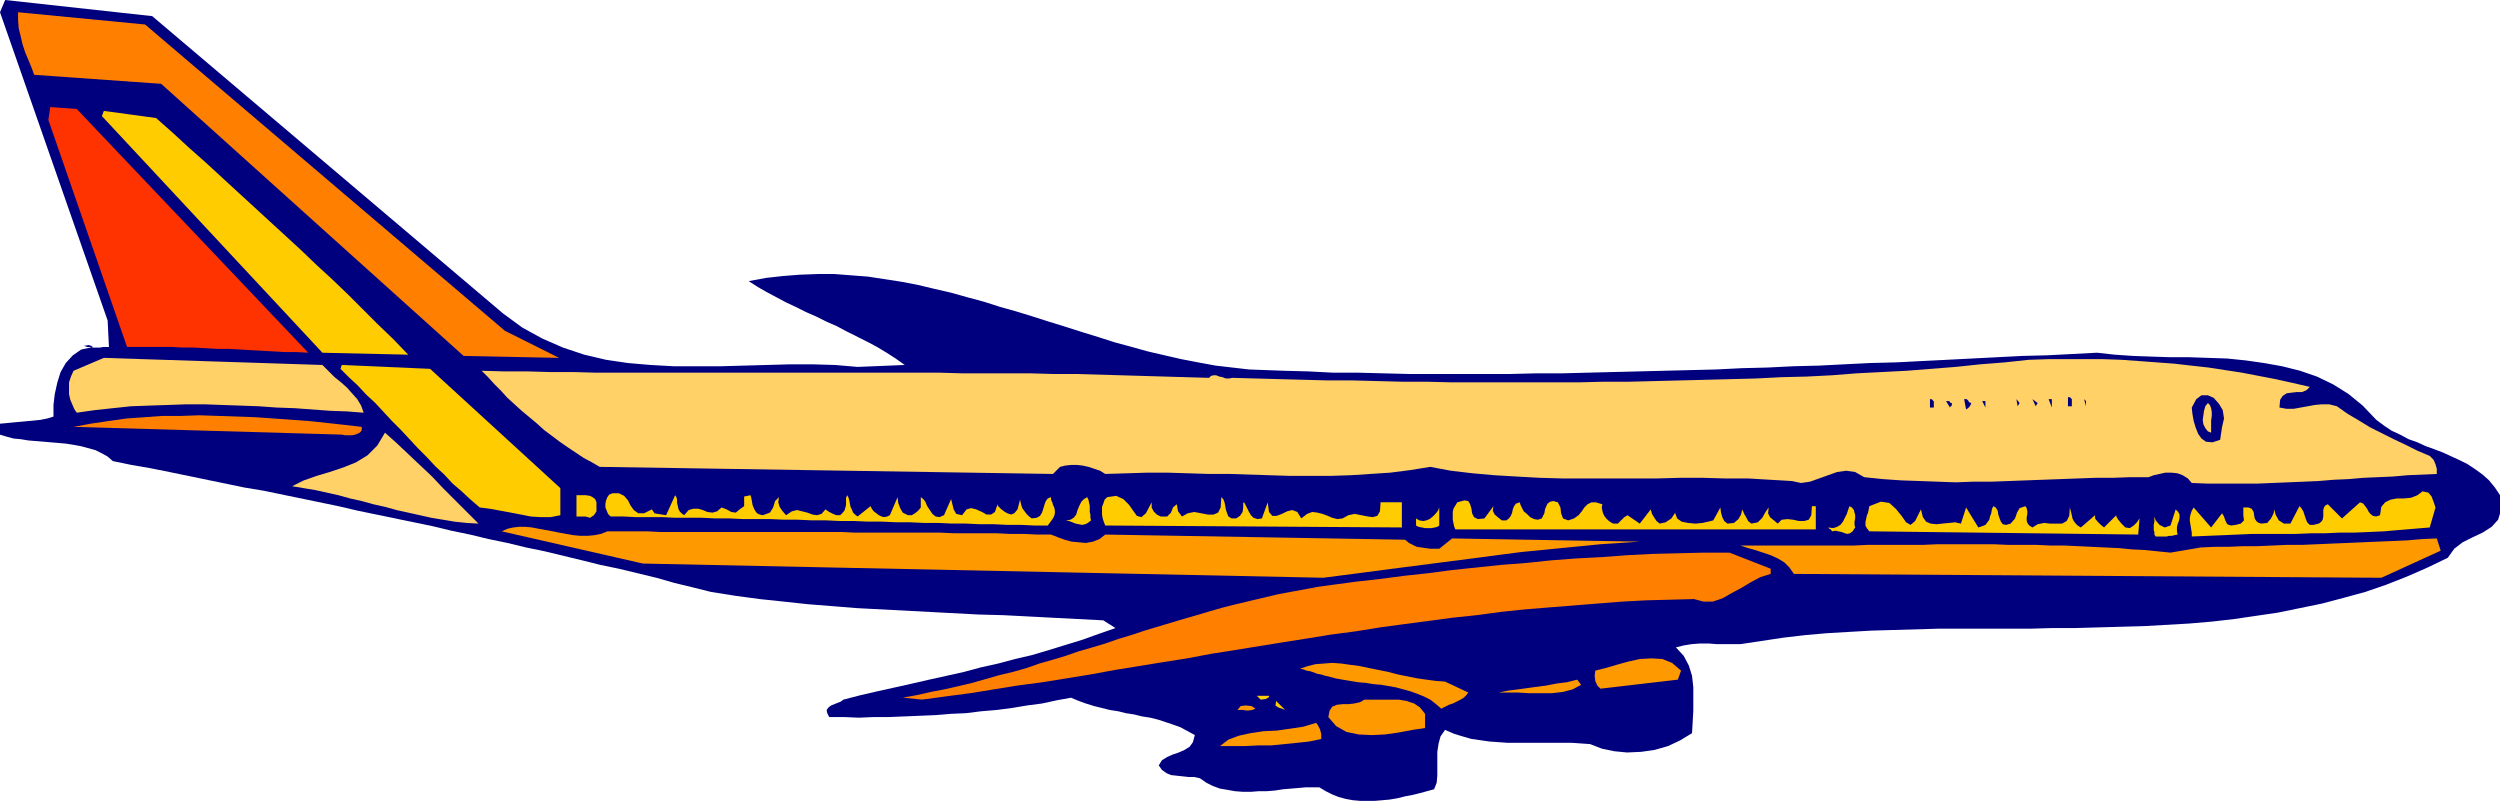
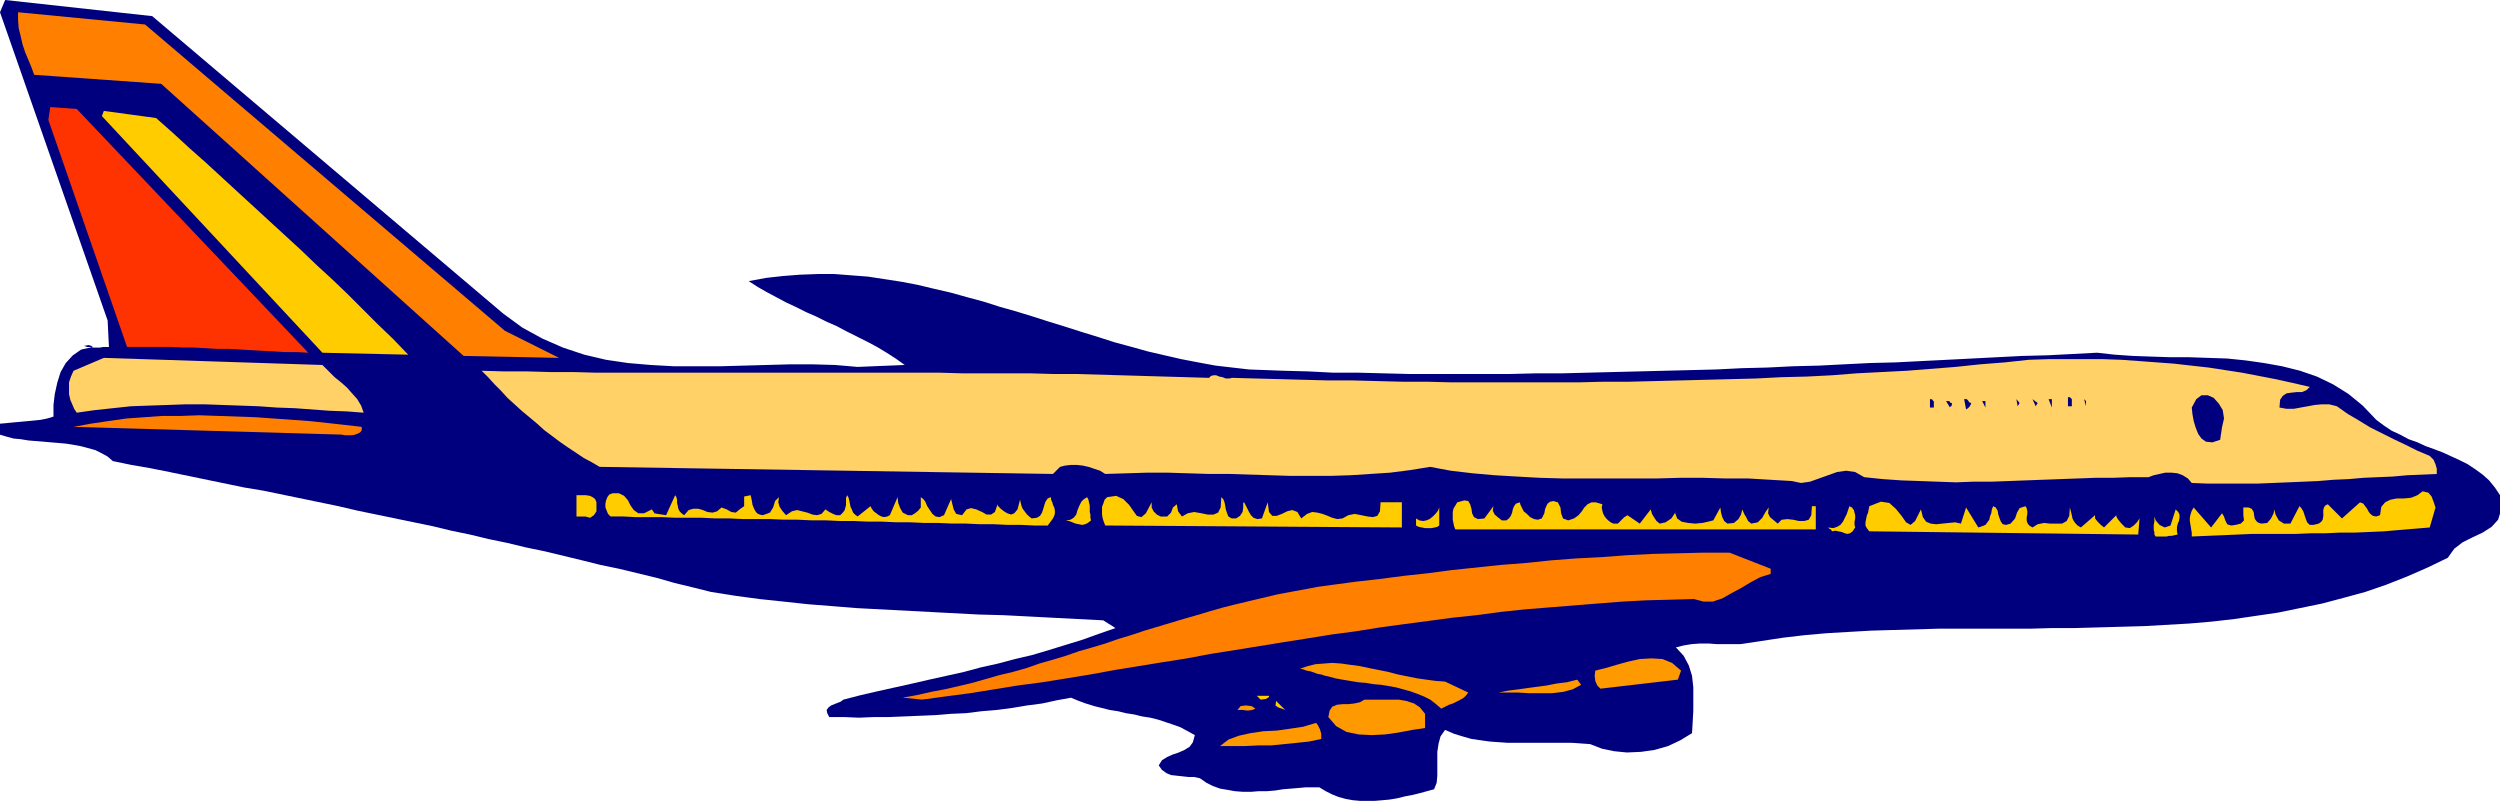
<svg xmlns="http://www.w3.org/2000/svg" fill-rule="evenodd" height="1.242in" preserveAspectRatio="none" stroke-linecap="round" viewBox="0 0 3877 1242" width="3.877in">
  <style>.brush1{fill:#00007f}.pen1{stroke:none}.brush2{fill:#ff7f00}.brush4{fill:#fc0}.brush5{fill:#ffd166}.brush6{fill:#f90}</style>
  <path class="pen1 brush1" d="m780 486 30 22 31 17 32 14 33 11 34 8 34 5 35 3 36 2h72l36-1 36-1 36-1h35l35 1 35 3 73-3-14-10-14-9-15-9-15-8-16-8-16-8-15-8-16-7-16-8-16-7-16-8-15-7-15-8-15-8-14-8-14-9 27-5 27-3 26-2 27-1h26l26 2 26 2 26 4 26 4 26 5 25 6 26 6 25 7 26 7 25 8 25 7 26 8 25 8 26 8 25 8 26 8 25 8 26 7 25 7 26 6 26 6 26 5 27 5 26 3 26 3 27 1 27 1 38 1 39 2h39l39 1 39 1h157l40-1h40l39-1 40-1 40-1 40-1 40-1 40-1 40-2 40-1 40-2 40-1 39-2 40-2 40-1 39-2 40-2 39-2 39-2 39-2 39-1 39-2 38-2 27 3 29 2 28 1 30 1h29l29 1 30 1 29 3 28 4 28 5 28 7 26 9 25 12 24 15 22 18 21 22 12 9 12 8 13 6 13 7 14 5 13 6 14 5 13 5 13 6 13 6 12 6 12 8 11 8 10 9 9 11 8 12 2 22-5 16-10 11-14 9-15 7-16 8-13 10-10 14-31 15-32 14-33 13-32 11-33 9-34 9-34 7-34 7-34 5-34 5-35 4-35 3-35 2-35 2-36 1-35 1-36 1h-35l-35 1h-142l-35 1-35 1-34 1-35 2-34 2-34 3-34 4-33 5-33 5h-36l-13-1h-14l-13 1-12 2-12 3 12 13 8 15 5 16 2 18v36l-1 18-1 17-18 11-19 9-21 6-21 3-22 1-20-2-19-4-18-7-14-1-14-1h-100l-14-1-14-1-14-2-14-2-14-4-13-4-14-6-7 10-3 11-2 13v37l-1 11-4 10-11 3-11 3-12 3-11 2-12 3-12 2-11 1-12 1h-23l-11-1-11-2-11-3-10-4-10-5-10-6h-21l-11 1-12 1-12 1-13 2-12 1h-13l-12 1h-12l-13-1-11-2-12-2-11-4-10-5-10-7-9-2h-9l-9-1-9-1-9-1-7-3-7-5-5-7 5-8 8-5 9-4 9-3 9-4 8-5 5-7 3-11-11-6-11-6-11-4-12-4-12-4-12-3-13-2-12-3-13-2-12-3-13-2-12-3-12-3-13-4-11-4-12-5-22 4-23 5-23 3-24 4-23 3-24 2-24 3-23 1-24 2-24 1-24 1-24 1h-23l-24 1-23-1h-23l-3-6-1-5 3-4 4-3 5-2 5-2 5-2 4-3 27-7 26-6 27-6 27-6 26-6 27-6 27-6 26-7 27-6 26-7 26-6 27-8 26-8 26-8 25-9 26-9-19-12-39-2-39-2-38-2-39-2-38-1-38-2-38-2-38-2-38-2-38-2-37-3-38-3-37-4-38-4-37-5-38-6-28-7-29-7-28-8-29-7-29-7-29-6-28-7-29-7-29-7-29-6-29-7-29-6-29-7-29-6-29-7-29-6-29-6-29-6-29-6-30-7-29-6-29-6-29-6-29-6-30-5-29-6-29-6-29-6-29-6-30-6-29-5-29-6-8-7-9-5-10-5-11-3-11-3-11-2-12-2-11-1-12-1-12-1-12-1-12-1-12-2-11-1-11-3-10-3v-17l11-1 10-1 11-1 11-1 10-1 10-1 10-2 10-3v-18l2-17 4-18 5-16 8-14 11-12 13-9 18-4-3-2-4-1-4 1h-3l5 2h5l5 1h10l5-1h9l-2-41L0 19 8 0l228 25 544 461z" />
  <path class="pen1 brush2" d="m783 513 84 42-148-3-469-422-197-14-4-11-5-12-5-12-4-12-3-13-3-12-1-13V19l197 19 558 475z" />
  <path class="pen1" style="fill:#f30" d="m478 547-18-1h-18l-17-1-18-1-18-1-17-1-18-1h-18l-17-1-18-1h-17l-18-1h-69L75 186l3-20 41 3 359 378z" />
  <path class="pen1 brush4" d="m242 183 26 23 25 23 26 23 25 23 25 23 24 22 25 23 24 22 25 23 24 23 24 22 24 23 23 23 24 24 24 23 23 24-133-3-342-367 3-8 81 11z" />
  <path class="pen1 brush5" d="m500 566 10 10 9 9 10 8 9 8 8 9 8 9 6 10 4 11-26-2-27-1-27-2-27-2-28-1-28-2-28-1-28-1-28-1h-29l-28 1-29 1-28 1-28 3-28 3-28 4-4-6-3-7-3-7-2-9v-18l3-9 4-9 47-20 339 11zm3082 34-5 5-7 3h-8l-9 1-7 1-6 4-4 6-1 12 11 2h11l11-2 11-2 11-2 11-1h11l12 3 17 12 17 10 18 11 18 9 18 9 19 9 18 9 19 8 6 6 3 7 2 7v8l-23 1-23 1-22 2-23 1-23 1-23 2-23 1-24 2-23 1-24 1-24 1-24 1h-75l-26-1-6-7-8-5-8-3-9-1h-10l-9 2-9 2-8 3h-28l-28 1h-27l-27 1-27 1-27 1-27 1-26 1-27 1h-28l-27 1-28-1-27-1-29-1-29-2-29-3-14-8-14-2-14 2-14 5-14 5-14 5-14 2-14-3-34-2-34-2h-35l-35-1h-36l-36 1h-145l-36-1-36-2-34-2-34-3-34-4-32-6-31 5-31 4-31 2-31 2-31 1h-62l-32-1-31-1-31-1h-32l-32-1-32-1h-32l-32 1-33 1-8-5-9-3-9-3-9-2-9-1h-9l-9 1-8 2-11 11-703-11-12-7-13-7-12-8-12-8-13-9-12-9-12-9-11-10-12-10-12-10-11-10-11-10-10-11-10-10-10-11-10-10 35 1h36l35 1h36l36 1h533l35 1h105l35 1h35l35 1 35 1 34 1 34 1 35 1 34 1 3-3 4-1h4l5 2 5 1 5 2h5l5-1 37 1 37 1 37 1 38 1h38l38 1 39 1h38l39 1h195l40-1h39l40-1 39-1 40-1 39-1 39-1 39-2 40-1 39-2 38-3 39-2 39-2 38-3 38-3 38-4 38-3 37-4 30-1h86l28 1 28 2 27 2 27 2 26 3 27 3 26 4 26 4 26 5 26 5 27 6 26 6z" />
-   <path class="pen1 brush4" d="M869 757v42l-15 3h-15l-16-1-15-3-16-3-16-3-16-3-16-2-14-12-14-13-14-12-13-14-14-13-13-14-14-14-13-14-13-14-14-14-13-14-13-14-14-13-13-14-14-13-13-13 2-6 137 6 202 185z" />
  <path class="pen1 brush1" d="m3446 662-3 20-12 4-10-1-7-5-5-7-4-10-3-10-2-11-1-10 7-13 8-6h10l9 4 8 9 6 10 2 13-3 13zm-233-43v11h-6v-14h3l1 1 2 2zm-214 3v10h-6v-13h2l2 1 1 2h1zm58 3-1 3-2 3-2 2-3 2-3-16h4l2 2 2 3 3 1zm72 5-2-11 5 6-3 5zm28 0-5-11 8 6-3 5zm25 2-5-13h5v13zm53-2-3-11 3 3v8zm-208-5v3l-1 2-2 1v1l-6-10h4l2 1 1 2h2zm52 7-5-10h5v10z" />
-   <path class="pen1 brush5" d="m3429 671-5-2-4-5-3-6-1-7 1-7 1-7 2-7 4-5 3 3 2 5 1 6v6l-1 7v19z" />
  <path class="pen1 brush2" d="M561 662v5l-2 3-3 2-5 2-5 1h-11l-5-1-416-12 27-5 27-4 28-4 28-2 28-2h29l28-1 29 1 29 1 29 1 28 2 28 2 28 2 28 3 27 3 26 3z" />
-   <path class="pen1 brush5" d="m742 812-18-1-19-2-18-3-18-3-18-4-18-4-18-4-18-5-18-4-18-5-18-4-18-5-18-4-18-4-18-3-18-3 18-9 20-7 20-6 21-7 20-8 18-11 15-15 12-20 19 17 18 17 18 17 18 17 17 18 18 18 18 18 19 19z" />
  <path class="pen1 brush4" d="m3777 787-9 31-24 2-24 2-23 2-23 1-23 1h-23l-22 1h-22l-23 1h-68l-23 1-23 1-24 1-24 1v-6l-1-6-1-6-1-6v-5l1-5 2-6 3-5 27 31 17-22 3 5 2 6 3 6 6 2 7-1 8-2 5-5-1-8v-12h8l5 2 3 5 1 7 1 4 3 4 3 2 4 1 9-1 6-7 4-8 1-6 2 8 5 9 8 5h10l14-27 3 3 3 5 2 6 2 6 2 5 4 4h6l8-2 4-3 2-3 1-5v-10l1-4 2-3 4-2 22 22 28-25 5 2 3 4 3 4 2 4 3 4 4 3 5 1 6-2 2-13 6-7 8-4 10-2h11l11-1 10-4 8-6 9 2 5 6 3 8 3 9zm-2766 3 4 6 5 1 7 1 6 1 14-31 2 3 1 4v5l1 4 1 5 2 4 3 3 4 3 7-8 7-2h8l7 2 7 3 8 1 7-2 7-6 8 3 7 4 7 1 6-5 7-5v-15l10-2 1 4 1 5 1 6 2 5 2 4 3 4 4 2 5 1 11-4 5-8 3-10 6-6-1 8 2 7 4 6 6 7 9-6 8-2 8 2 8 2 8 3 7 1 7-2 6-7 6 4 6 3 5 2h6l4-4 3-4 1-4 1-4v-11l2-4 2 4 1 4 1 5 1 5 2 4 2 5 3 3 4 3 20-16 2 4 3 4 4 3 4 3 4 2 4 1 5-1 4-2 12-28 1 9 3 8 4 7 8 4h6l5-3 5-4 4-5v-16l4 3 3 4 3 7 4 6 4 6 5 4 6 1 7-3 11-25 2 8 2 8 4 7 9 2 7-9 7-2 8 2 9 4 7 4h7l6-4 4-12h-1l2 3 4 4 5 4 5 3 6 2 5-2 5-6 5-19-1 4 1 5 1 4 2 5 3 4 3 4 4 4 4 3 8-1 5-3 3-5 2-6 2-7 2-5 3-4 5-2v4l2 4 1 4 2 4 1 5v4l-1 4-2 4-8 11h-21l-21-1h-21l-21-1h-22l-21-1h-22l-21-1h-22l-22-1h-21l-22-1h-22l-22-1h-22l-21-1h-22l-22-1h-21l-22-1h-42l-21-1h-22l-20-1h-42l-20-1h-41l-19-1h-20l-4-4-2-5-2-5v-6l1-5 2-5 3-4 5-2h10l8 4 6 7 4 8 5 7 7 5h9l12-6zm-86-5v8l-4 6-6 4-7-2h-14v-33h15l6 1 4 2 4 3 2 5v6zm761-14 2 4 1 5 1 4v10l1 4v5l1 4-5 4-4 2-5 1-5-1-5-1-5-2-5-2-5-1 7-1 5-3 4-5 2-7 3-7 3-6 4-4 5-3zm100 8v8l3 6 5 5 6 3h10l6-6 3-8 6-5 1 6 1 5 3 4 3 4 9-5 10-2 11 2 10 2h9l7-3 4-8 1-16 3 3 2 5 1 5 1 6 2 6 2 5 5 3h7l6-4 4-6 1-7v-8l2 1 2 4 2 4 3 6 3 5 4 4 6 2 7-1 9-25 2 15 5 6h7l8-3 8-4 8-2 8 3 6 10 9-7 8-3 8 1 8 2 8 3 7 3 8 2 8-1 9-5 10-2 10 2 10 2 8 1 7-2 4-7 1-14h33v39l-460-3-2-5-2-6-1-6v-12l2-5 2-6 4-4 14-2 11 5 9 9 7 10 5 7 7 2 7-6 9-17zm516 25 14-19-1 7 3 6 6 5 5 4h7l4-3 3-4 2-5 1-5 2-5 3-4 6-2 1 4 2 4 3 6 5 4 5 5 6 3 6 1 6-2 2-4 2-4 1-6 2-5 2-4 4-3 5-1 7 2 4 8 1 9 3 8 8 3 9-3 7-5 5-6 4-6 5-5 6-3h7l10 3-1 5 1 5 1 4 2 4 3 4 3 3 4 3 4 2h7l5-5 5-5 5-3 19 13 17-22 2 7 3 5 4 6 5 4 9-2 9-6 6-9 1-10-1 11 3 8 7 5 10 2 11 1 11-1 9-2 8-2 11-20 1 8 2 7 3 6 5 4 10-1 7-6 4-7 2-8 3 7 3 5 3 6 5 4 10-2 7-7 5-9 5-7-1 9 3 6 6 5 6 5 6-6 9-1 9 1 9 2h8l7-2 4-7 1-14h6v36h-559l-2-5-1-5-1-5v-12l1-5 3-5 3-5 11-3 6 1 3 5 2 7 1 7 3 6 6 3 10-1zm575 14-4 6-4 3-4 1-4-1-5-2-5-1-5-1-5 1-1-2-1-1-2-1-2-2 8 1 6-2 5-3 4-5 3-6 3-6 2-6 2-6 4 2 3 4 1 4 1 4v5l-1 5v5l1 4zm102-28 3 12 5 7 7 3 9 1 9-1 10-1 10-1 9 2 8-25 19 31 6-2 5-2 3-4 3-4 1-5 2-5 1-6 2-5 4 2 3 5 1 6 2 6 2 5 3 4 5 1 7-2 7-8 3-9 4-7 9-3 2 3 1 5v4l-1 5v5l1 4 3 4 5 3 8-5 10-2 9 1h19l7-4 4-8 1-13 1 4 1 4 1 4 1 5 2 4 3 4 3 3 5 3 22-19v5l4 5 5 5 5 4 19-19v2l3 5 5 6 6 6 7 1 6-4 5-5 4-6-2 25-417-5-4-5-2-4v-5l1-5 1-5 2-5 1-5 1-5 18-7 13 2 10 9 9 11 7 10 7 4 7-6 9-18zm-747 25-3 2-4 1-5 1h-10l-5-1-5-1-4-2v-11l5 3 6 1 5-1 5-2 5-4 4-4 4-5 2-5v28zm1145 14-5 1-4 1h-4l-4 1h-17l-2-3v-4l-1-3v-8l1-5v-8l2 6 6 7 8 4 9-3 8-25 4 4 2 4v5l-1 5-2 5-1 5v6l1 5z" />
-   <path class="pen1 brush6" d="M942 824h62l20 1h281l21 1h132l22 1h65l21 1h22l21 1h21l10 4 11 4 11 3 11 1 11 1 11-2 10-4 9-7 465 8 6 5 6 3 6 3 7 1 7 1 7 1h14l20-16 291 5-30 2-31 2-30 3-31 3-30 3-31 3-31 4-30 4-31 4-31 4-31 4-31 4-31 4-30 4-31 4-31 4-1055-22-219-50 9-4 9-2 9-1h10l10 1 10 2 11 2 11 2 10 2 11 2 11 2 11 1h11l11-1 10-2 10-4zm2837 11 6 19-92 42-911-6-7-10-8-8-10-6-11-5-12-4-12-4-11-3-12-4h176l21-1h86l22-1h88l22 1h44l22 1h21l22 1 21 1 21 1 21 1 20 2 21 1 19 2 20 2 47-8 22-1h21l23-1h22l23-1 23-1h23l23-1 23-1 24-1 23-1 23-1 24-1 23-1 23-2 23-1z" />
  <path class="pen1 brush2" d="M2746 882v8l-16 5-15 8-15 9-15 8-14 8-15 5h-14l-15-4-37 1-38 1-37 2-38 3-37 3-38 3-37 3-38 4-37 5-38 4-37 5-38 5-37 5-37 6-38 5-37 6-38 6-37 6-37 6-38 6-37 7-38 6-37 6-37 6-38 7-37 6-37 6-38 5-37 6-37 6-38 5-37 5-30-3 22-4 22-5 21-4 22-5 21-5 21-6 21-6 21-5 21-6 20-7 21-6 20-6 20-7 21-6 20-6 20-7 20-6 21-7 20-6 20-6 20-6 21-6 20-6 21-6 20-5 21-5 21-5 21-5 21-4 22-4 21-4 22-3 37-5 36-4 38-5 37-4 38-5 38-4 38-4 39-3 38-4 39-3 39-2 40-3 39-2 40-1 40-1h40l64 25z" />
  <path class="pen1 brush4" d="m2741 915-12 6 12-6z" />
  <path class="pen1 brush6" d="m2607 1040-5 14-120 14-5-5-3-7-1-8 1-8 16-4 17-5 18-5 18-4 18-1 17 1 15 6 14 12zm-330 34-3 4-4 4-5 3-6 3-6 3-6 2-6 3-6 3-8-7-9-7-10-5-10-4-11-4-11-3-11-3-11-2-12-2-12-1-12-2-12-1-12-2-12-2-11-2-11-3-5-1-6-2-6-1-5-2-6-2-6-1-5-2-5-1 12-4 12-3 13-1 13-1 14 1 14 2 15 2 14 3 15 3 15 3 15 4 15 3 15 3 14 2 15 2 14 1 36 17zm175-12-13 7-15 4-17 2h-36l-17-1h-30l15-3 16-2 14-2 15-2 15-2 15-3 16-2 16-4 6 8z" />
  <path class="pen1 brush4" d="M1968 1079v2l-5 3-8 1-6-6h19z" />
  <path class="pen1 brush6" d="M2210 1107v22l-20 3-21 4-21 3-21 1-20-1-19-4-16-9-12-14 2-10 4-6 7-3 9-1h9l9-1 9-2 7-4h53l12 2 12 4 9 6 8 10z" />
  <path class="pen1 brush4" d="m1993 1101-5-2-6-2-4-3 1-7 14 14z" />
  <path class="pen1 brush6" d="m1947 1099-5 2-7 1-8-1h-8l5-6 8-1 9 1 6 4zm102 47-19 4-19 2-20 2-20 2h-20l-20 1h-39l13-10 16-6 18-4 20-3 21-1 21-3 20-3 20-6 3 4 3 6 2 7v8z" />
</svg>